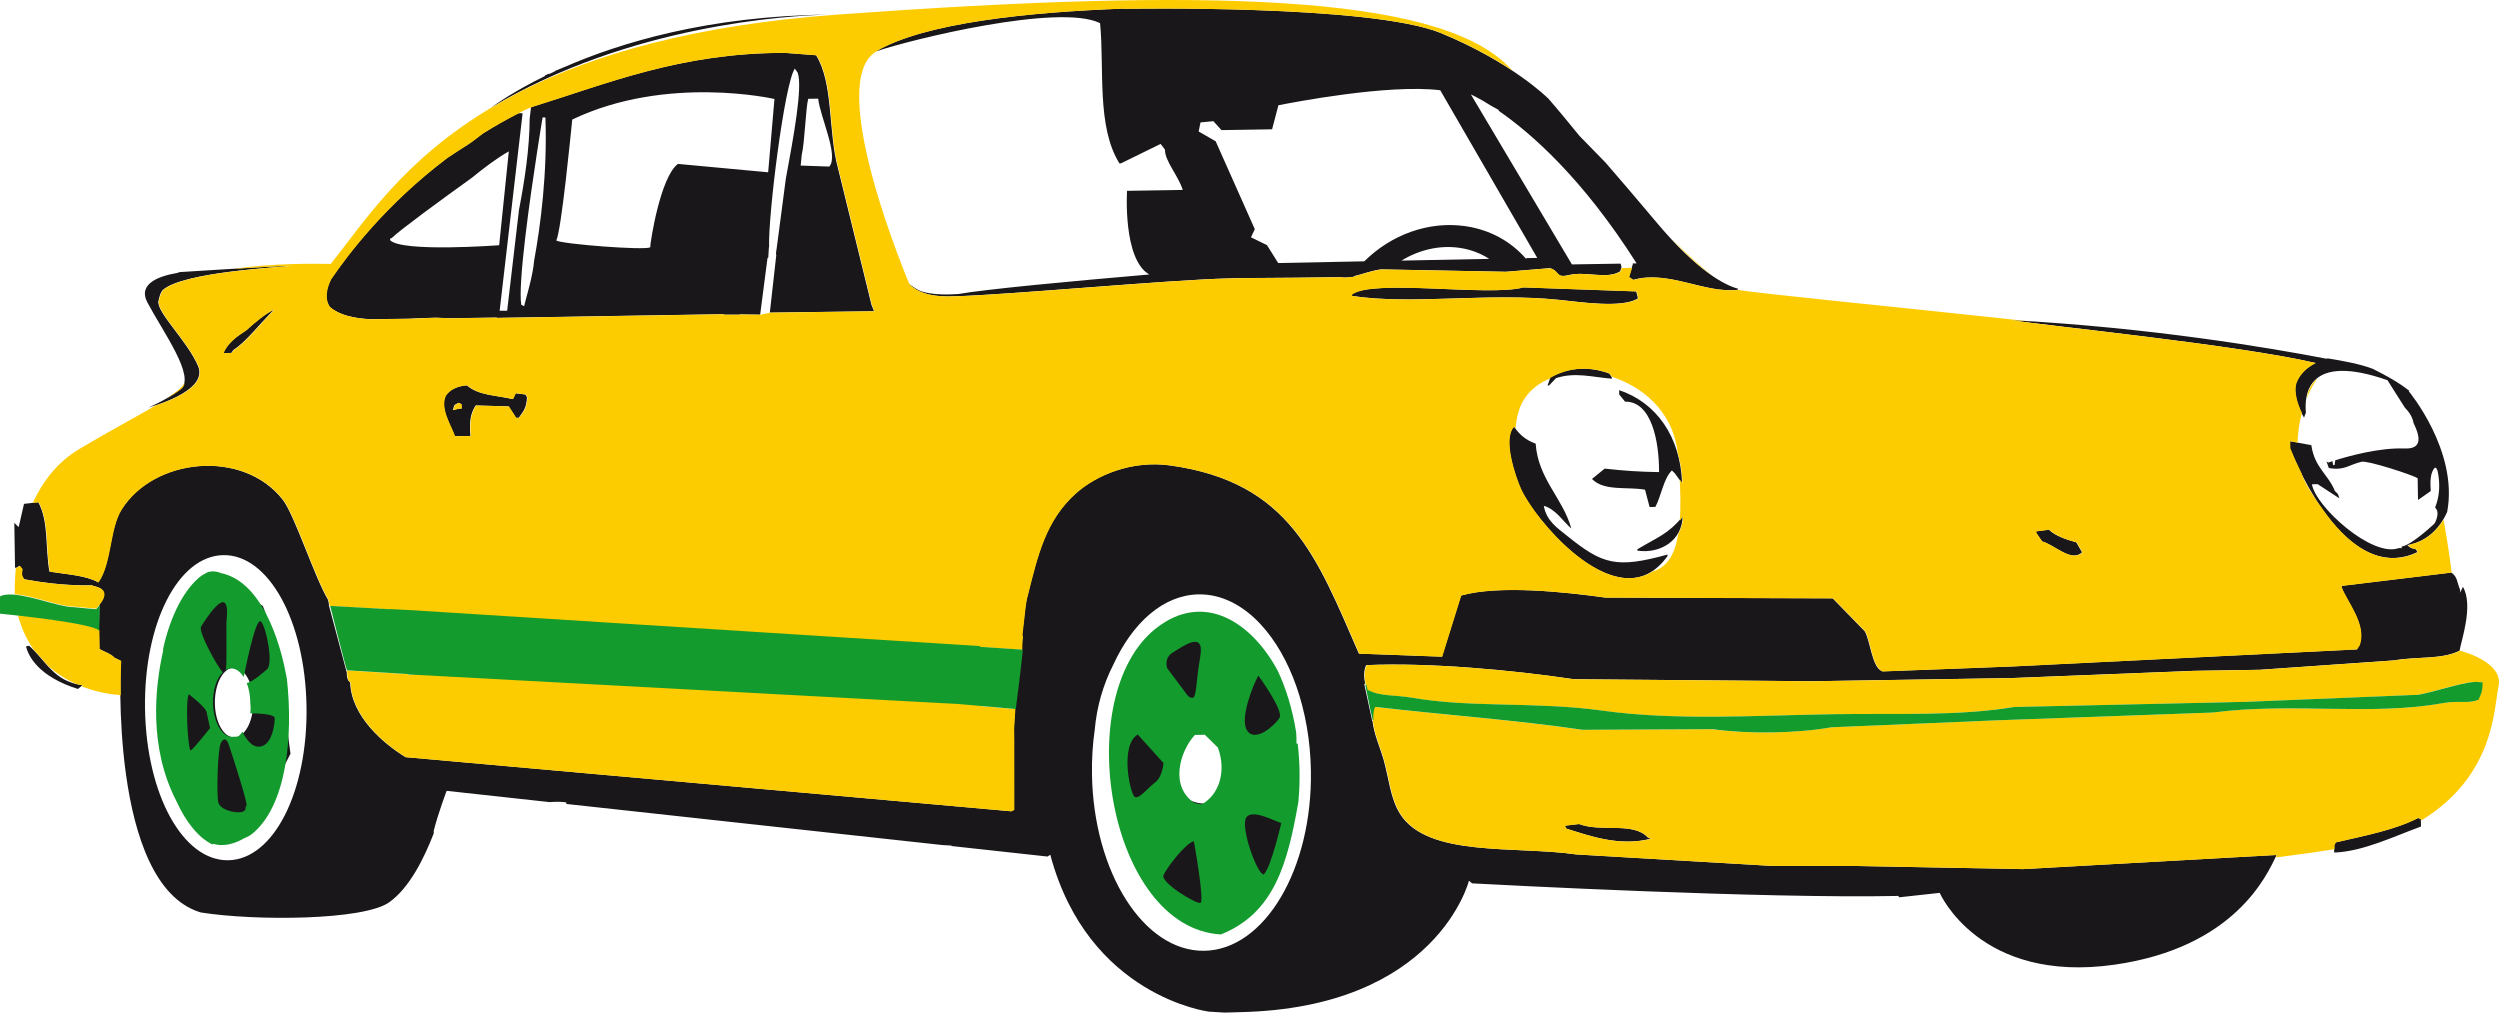
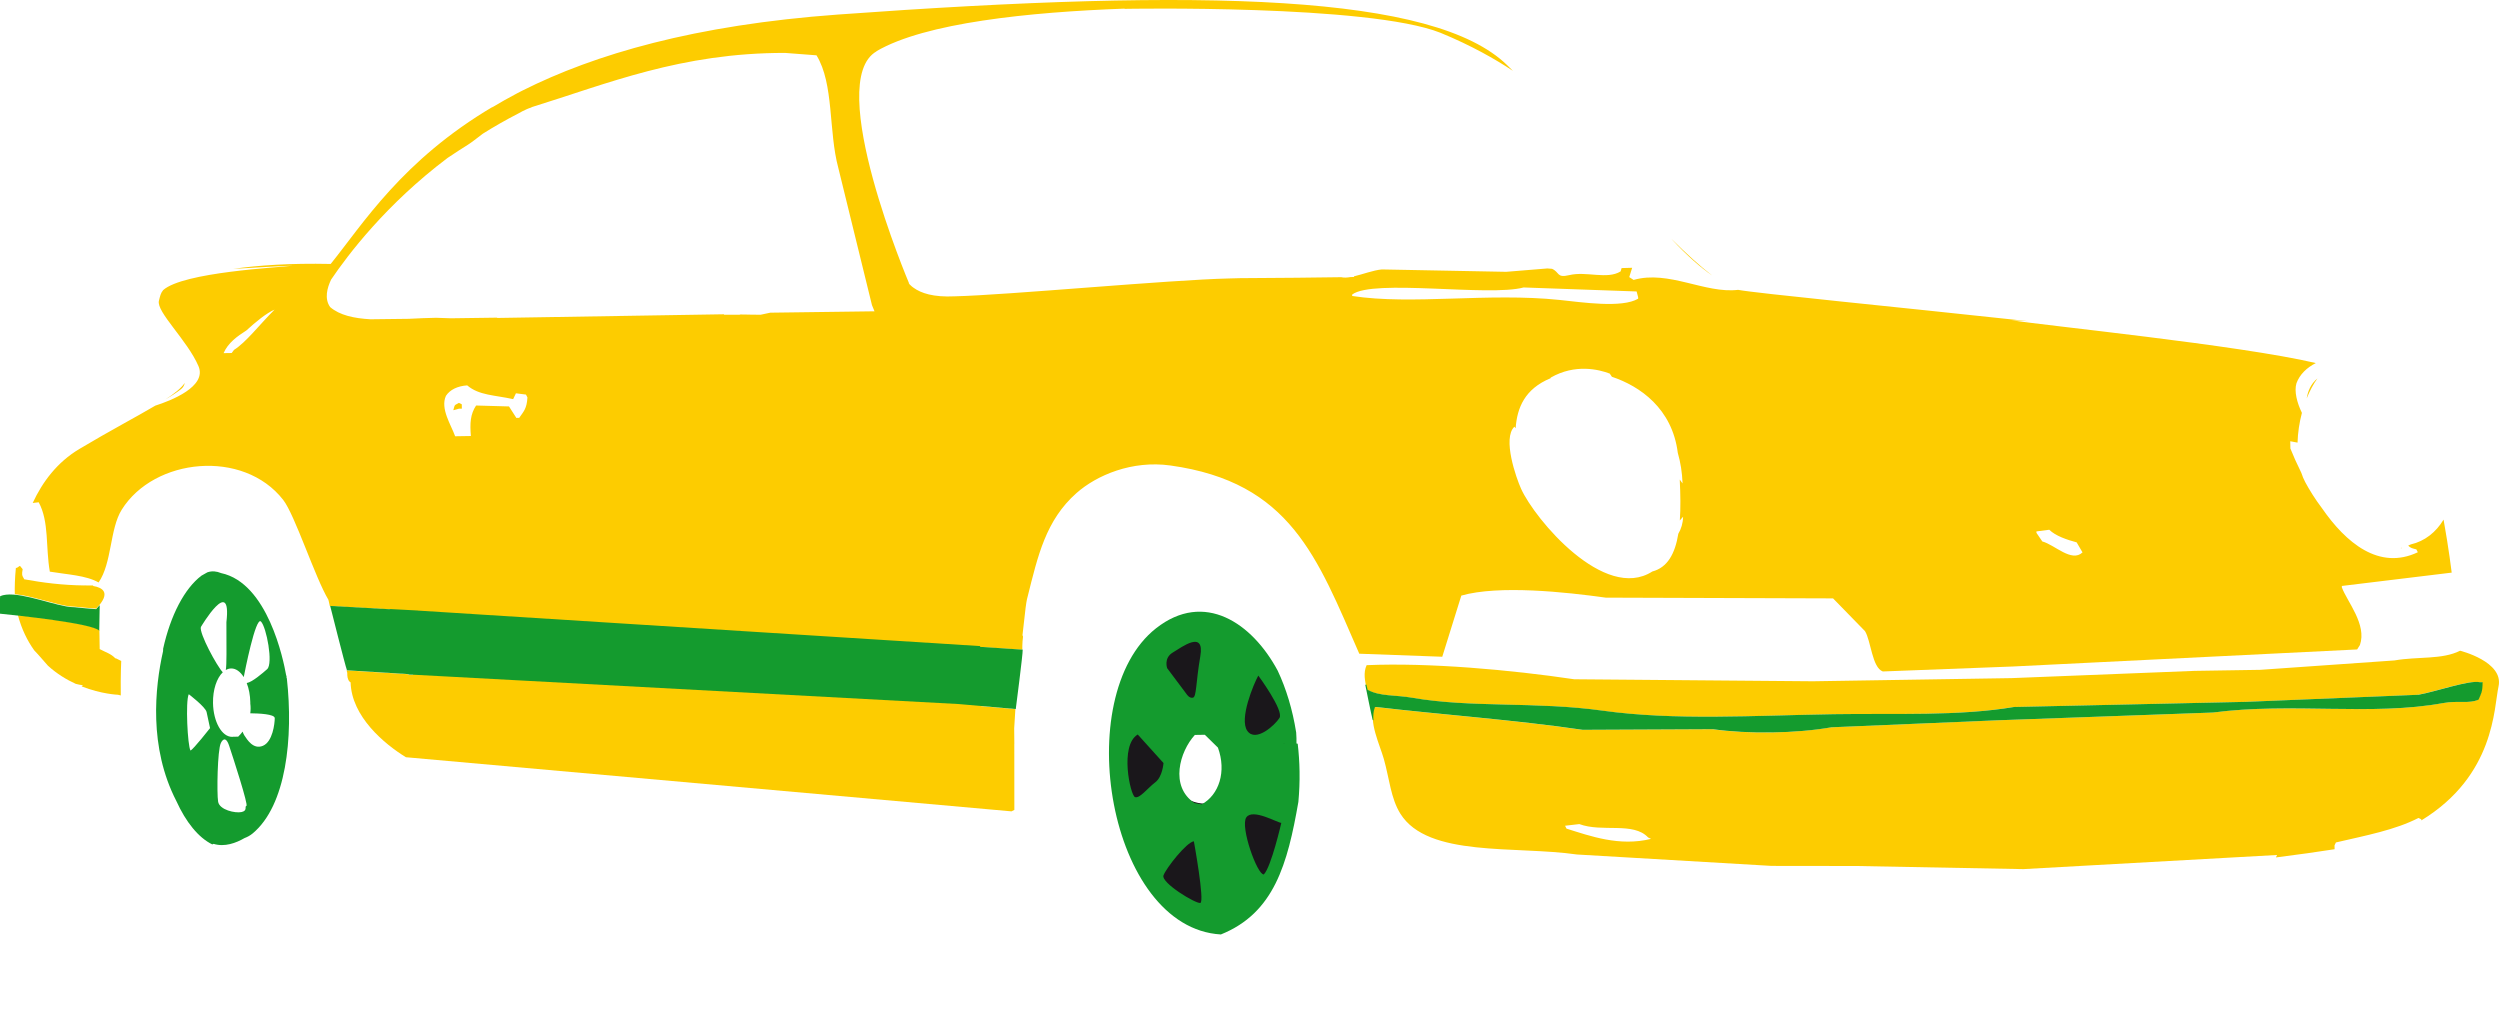
<svg xmlns="http://www.w3.org/2000/svg" version="1.1" id="Calque_1" x="0px" y="0px" width="425.199px" height="172.219px" viewBox="0 0 425.199 172.219" enable-background="new 0 0 425.199 172.219" xml:space="preserve">
-   <path fill="#1A171B" d="M47.765,115.986l-1.879-9.629l-1.174-3.289l-3.053-1.879c0,0-3.992-0.703-4.933-0.47  c-0.939,0.234-4.227,2.113-4.227,2.113c-0.939,0.472-4.229,21.605-4.229,21.605l2.818,10.334c0,0,2.818,4.697,3.053,6.105  c0.235,1.408,7.28,0.233,7.28,0.233l4.932-7.045l3.054-5.871L47.765,115.986z M39.808,125.415c-1.802,0-3.263-2.656-3.263-5.935  s1.461-5.935,3.263-5.935s3.263,2.656,3.263,5.935S41.609,125.415,39.808,125.415z" />
  <path fill="#1A171B" d="M219.436,134.068c0,0-0.233-11.978-0.233-13.62c0-1.645-2.584-6.105-2.584-6.105l-3.992-3.289  c0,0-3.992-2.348-5.167-3.287s-2.349-0.469-5.871-0.234s-6.106,3.521-6.106,3.521s-2.817,7.516-3.991,9.865  c-1.175,2.348-0.235,16.203,0,16.908c0.234,0.705,2.817,9.393,5.167,13.62c2.349,4.228,8.454,3.992,11.037,5.166  c2.583,1.175,9.395-9.629,10.568-10.803c1.174-1.175,1.645-7.045,1.645-7.045L219.436,134.068z M205.062,136.688  c-3.604,0-6.526-2.922-6.526-6.527c0-3.604,2.922-6.525,6.526-6.525c3.605,0,6.527,2.923,6.527,6.525  C211.588,133.766,208.666,136.688,205.062,136.688z" />
-   <path fill="#1A171B" d="M274.135,64.16c-0.143-0.211-0.286-0.422-0.43-0.635c-1.828-0.697-5.869-1.708-10.031,0.677  c-0.152,0.457-0.305,0.91-0.459,1.365l0.244-0.003c0.399-0.418,0.798-0.837,1.195-1.253c3.227-1.064,6.188-0.163,9.483,0.098  L274.135,64.16z M278.279,49.558c-6.403-0.226-12.812-0.451-19.219-0.681c-5.887,1.596-25.596-1.493-29.16,1.204l0.004,0.246  c10.2,1.563,23.119-0.595,35.269,0.671c3.69,0.385,10.635,1.433,13.37-0.213l-0.004-0.246  C278.452,50.211,278.364,49.886,278.279,49.558z M286.182,87.872c-2.504,2.979-4.113,3.41-7.69,5.543l0.004,0.244  C282.453,94.211,286.086,91.909,286.182,87.872z M283.613,94.562l-0.004-0.244c-8.707,2.41-11.075,1.662-17.069-3.18  c-1.65-1.33-3.526-2.525-3.972-5.113c2.064,0.604,3.218,2.589,4.684,3.871c-1.442-5.191-5.649-8.418-6.067-14.441  c-1.658-0.595-2.758-1.543-3.692-2.897c-2.073,1.965,0.299,8.715,1.143,10.576C261.238,88.883,275.662,105.831,283.613,94.562z   M390.51,65.16c-0.49,1.6,0.277,3.993,1.358,5.878l0.267-0.754l0.061-0.02c-0.336-3.315,0.387-10.324,13.867-5.598  c0.893,1.468,1.981,3.086,2.936,4.637c0.703,0.741,1.302,1.541,1.5,2.656c1.248,2.554,1.396,4.442-1.576,4.321  c-4.198-0.17-9.421,1.281-11.739,2.004c-0.043,0.271-0.084,0.545-0.128,0.816l-0.244,0.003c-0.036-0.22-0.071-0.442-0.104-0.664  l-0.729,0.238l-0.297-0.194l0.407,1.125c2.714,0.447,3.271-0.527,5.576-1.074c1.018-0.242,8.646,2.222,9.527,2.807l0.061,3.695  c0.721-0.506,1.441-1.011,2.165-1.514c-0.117-1.741-0.07-3.09,0.663-3.954l0.246-0.006c0.084,0.166,0.164,0.327,0.251,0.492  c0.489,2.224,0.337,4.468-0.422,6.263c0.979,0.917-0.089,2.719-0.089,2.719s-3.863,3.67-5.605,3.928l0.004,0.246l-0.487,0.01  c-4.534,1.666-14.18-7.093-14.763-10.856l0.972-0.015c1.23,0.804,2.459,1.605,3.688,2.405c-0.271-0.894-0.209-0.721-0.749-1.22  c-1.146-2.875-3.474-3.985-4.017-7.82c-1.219-0.228-2.438-0.455-3.656-0.683l0.021,1.233c2.957,7.365,11.102,22.682,21.678,17.644  l-0.252-0.488c-0.774-0.189-1.02-0.219-1.469-0.715c3.127-0.511,5.48-2.681,6.782-5.646c1.947-10.343-6.52-20.499-6.52-20.499  l0.064-0.106c-1.811-1.422-3.854-2.55-6.176-3.713c-2.011-0.809-5.488-1.442-7.676-1.787c-0.07,0.019-0.136,0.042-0.206,0.061  c-9.715-1.875-29.838-5.282-53.655-6.568c5.491,0.899,38.694,4.216,51.76,7.286C392.244,62.517,391.06,63.676,390.51,65.16z   M266.107,140.428c0.082,0.164,0.168,0.328,0.25,0.492c4.021,1.258,9,3.076,14.373,1.74c-0.163-0.078-0.326-0.158-0.491-0.238  c-2.535-2.709-7.828-0.824-11.703-2.279C267.725,140.241,266.916,140.333,266.107,140.428z M187.101,3.943  c0.75,7.735-0.622,17.586,3.295,23.85l0.242-0.003c2.255-1.104,4.504-2.208,6.757-3.312c0.25,0.327,0.498,0.648,0.745,0.975  c-0.055,1.884,2.235,4.372,3.027,6.851l-9.48,0.152c0,0-0.749,11.66,3.786,14.228c-13.106,1.125-27.682,2.482-32.562,3.334  c-0.019-0.005-0.031-0.009-0.031-0.009c-2.983,0.209-4.912-0.064-6.159-0.451c-0.046-0.019-0.09-0.033-0.134-0.053  c-0.691-0.31-1.379-0.719-2.019-1.27c0,0,0.005,0.009,0.01,0.017c-0.051-0.042-0.104-0.077-0.15-0.121  c0.081,0.094,0.172,0.188,0.268,0.283c0.11,0.132,0.306,0.321,0.63,0.528c1.23,0.888,3.306,1.627,7.005,1.444  c8.845-0.207,36.513-2.812,46.658-3.038c0.659-0.015,1.269-0.031,1.852-0.05c6.39-0.02,13.664-0.114,17.205-0.165  c0.453,0.108,0.992,0.083,1.588-0.024c0.373-0.005,0.59-0.009,0.59-0.009l-0.033-0.105c1.515-0.356,3.277-1.038,4.75-1.181  c7.056,0.134,14.109,0.268,21.164,0.405c2.508-0.208,5.017-0.409,7.525-0.615c1.663,0.56,0.9,1.732,3.18,1.18  c2.951-0.71,6.424,0.793,8.741-0.629c0.079-0.248,0.155-0.497,0.234-0.743c-0.052-0.191-0.102-0.384-0.151-0.573l-8.282,0.132  l-17.183-28.904c0.373,0.167,1.549,0.725,3.353,1.87l1.286,0.712l0.218,0.288c5.276,3.655,14.098,11.282,23.329,25.858l-0.689,0.013  c0.019,0.028,0.037,0.052,0.06,0.079c-0.234,0.743-0.465,1.486-0.695,2.229c0.245,0.162,0.489,0.321,0.736,0.483  c5.963-1.708,12.163,2.365,17.777,1.688l0.084-0.178c-2.157-0.569-6.785-2.809-13.964-11.381c-2.924-3.488-5.887-6.948-8.631-10.117  l-4.408-4.51c-1.618-1.981-3.434-4.223-5.354-6.417l-0.022,0.001c0,0-6.105-6.105-18.318-11.116  c-12.213-4.853-53.701-4.071-53.701-4.071c-0.017-0.009-0.031-0.027-0.048-0.041c-16.261,0.591-33.92,2.415-42.167,7.234  l0.021,0.039C154.744,6.765,180.184,0.492,187.101,3.943z M238.357,44.322c2.982-1.816,6.468-2.677,9.929-2.162  c1.865,0.279,3.547,0.93,5,1.866L238.357,44.322z M204.18,20.819l2.191-0.206l1.376,1.517l8.608-0.136l1.076-4.087  c2.193-0.44,18.649-3.651,27.521-2.556c0.001-0.001,0.001-0.003,0.003-0.003l16.498,28.517l-1.779,0.035  c-0.042,0.035-0.094,0.066-0.14,0.099c-2.495-2.864-5.999-4.891-10.215-5.521c-6.373-0.951-12.783,1.493-17.278,5.968l-14.648,0.292  l-1.906-3.051l-2.724-1.327l0.653-1.38l-6.655-14.951l-2.895-1.666L204.18,20.819z M346.281,90.366l0.004,0.245  c0.332,0.488,0.662,0.976,0.996,1.466c2.086,0.543,4.979,3.631,6.838,1.858c-0.334-0.567-0.668-1.138-1-1.707  c-1.604-0.429-3.594-1.088-4.651-2.146C347.736,90.178,347.008,90.27,346.281,90.366z M280.562,86.234l0.977-0.015  c0.98-1.761,1.382-4.827,2.815-6.205l0.495,0.484c0.415,0.57,0.828,1.138,1.242,1.706c-0.273-7.992-4.438-13.77-10.707-15.846  l0.013,0.739c0.33,0.406,0.66,0.811,0.991,1.215c4.469-0.079,5.807,6.647,5.782,11.982c-3.257-0.039-5.997-0.231-9.247-0.591  c-0.719,0.585-1.439,1.172-2.161,1.758c2.065,2.141,6.013,1.277,9.024,1.829C280.047,84.272,280.303,85.254,280.562,86.234z   M411.248,139.107c-3.903,2.026-8.921,2.979-14.035,4.168l-0.236,0.496l0.021,1.231c4.869-0.166,10.202-2.772,14.763-4.424  l-0.02-1.231C411.575,139.268,411.411,139.188,411.248,139.107z M62.934,54.288c0.267-0.002,0.527-0.002,0.812-0.011  c1.978-0.022,3.886-0.046,5.708-0.068c1.587-0.075,3.16-0.156,4.644-0.176c0.844,0.029,1.689,0.057,2.534,0.086  c3.224-0.042,5.898-0.081,7.834-0.108l0.025,0.051l38.531-0.625c0.029,0.027,0.061,0.053,0.089,0.081h2.768  c-0.058-0.017-0.12-0.031-0.174-0.049l3.582,0.049l1.248-9.62c0.09-0.046,0.141-0.091,0.141-0.135c0-0.258,0.063-1.21,0.097-1.701  c0.012-0.005,0.024-0.009,0.035-0.017c-0.189-5.286,2.603-27.853,4.381-30.377c0.166,0.244,0.331,0.488,0.498,0.732  c0.822,2.453-0.668,10.628-2.042,18.05l-1.559,11.878c0,0-0.184,0.872-0.057,1.061l-1.099,9.777l17.731-0.235l-0.434-1.059  c-1.906-7.774-3.812-15.546-5.719-23.319c-1.697-6.297-0.714-14.274-3.712-19.16c-1.783-0.136-3.568-0.27-5.354-0.407  c-17.733-0.017-30.16,5.224-43.125,9.234l-0.232,1.974c-0.018,4.978-0.837,10.456-1.815,15.487L86.256,52.85H84.98l3.904-33.575  c-0.253-0.033-0.516-0.033-0.798,0.009c-2.117,1.088-4.128,2.24-6.038,3.438c-1.022,0.782-1.93,1.501-2.582,1.906  c-0.908,0.567-2.079,1.317-3.407,2.211c-10.432,7.854-16.971,16.479-19.817,20.698c-0.674,1.401-1.177,3.256-0.17,4.669  C57.674,53.596,60.133,54.132,62.934,54.288z M136.358,26.33c0.516-2.106,0.659-7.777,1.1-9.526l1.703-0.025  c0.263,2.954,3.548,9.698,1.884,11.551l-4.866-0.169L136.358,26.33z M97.326,20.334c16.086-7.7,34.392-3.499,34.392-3.499  l-1.07,12.469l-0.769-0.073l-0.005,0.017l-0.074-0.024l-14.498-1.347c-3.005,2.229-4.727,13.423-4.715,14.191  c-1.003,0.53-14.825-0.534-15.976-1.156C95.473,39.229,97.106,22.52,97.326,20.334z M91.402,25.494  c-0.002-0.024-0.006-0.048-0.007-0.07c0.007-0.005,0.016-0.011,0.021-0.015c0.499-3.238,0.865-5.421,0.865-5.421  s0.227-0.048,0.484-0.007c0.343,9.474-0.825,18.369-1.926,24.379c-0.204,2.237-0.789,4.257-1.332,6.301  c-0.227,0.91-0.363,1.409-0.363,1.409l-0.49-0.236C88.073,48.128,90.154,33.583,91.402,25.494z M66.646,40.461  c1.486-1.431,8.379-6.464,13.644-10.251c2.094-1.708,4.188-3.291,6.248-4.464c-0.162,1.738-1.64,15.964-1.64,15.964  s-16.584,1.24-18.547-0.859l-0.004-0.246C66.444,40.564,66.545,40.507,66.646,40.461z M4.954,109.833  c-0.179,0.035-0.36,0.069-0.54,0.102c0.427,1.682,2.137,5.137,8.838,7.246c0.259-0.215,0.517-0.426,0.771-0.639  C9.117,115.872,7.918,112.471,4.954,109.833z M86.496,69.114l1.248,1.95l0.485-0.007c0.776-1.114,1.292-1.569,1.402-3.473  l-0.25-0.488c-0.571-0.071-1.138-0.145-1.707-0.218c-0.158,0.329-0.312,0.661-0.472,0.993c-3.167-0.703-5.802-0.622-7.817-2.339  c-1.631,0.108-2.938,0.734-3.618,1.782c-0.995,2.18,0.896,4.965,1.567,6.873l2.675-0.042c-0.172-2.15-0.101-3.693,0.89-5.187  C82.764,69.009,84.631,69.061,86.496,69.114z M77.994,69.494l-0.972,0.263c0.297-1.035,0.121-0.776,0.954-1.246  c0.162,0.079,0.327,0.16,0.488,0.239l0.011,0.737L77.994,69.494z M140.88,2.479c0.53-0.005,1.055-0.019,1.594-0.02  C142.475,2.459,141.906,2.453,140.88,2.479z M37.951,60.047l1.38-0.022c0.132-0.18,0.264-0.354,0.396-0.534  c2.006-1.234,4.341-4.297,6.895-6.845c-1.346,0.569-3.169,2.055-4.801,3.546C40.273,57.177,38.707,58.3,37.951,60.047z   M30.711,66.175c-2.662,2.035-5.48,3.132-5.48,3.132s10.333-2.662,8.455-7.045c-1.879-4.385-7.201-9.238-6.73-11.116  c0.193-0.779,0.286-1.289,0.723-1.82c3.442-3.067,19.683-3.844,22.025-4.15c-1.875,0-19.194,1.104-19.194,1.104l-0.335,0.141  c-2.902,0.478-6.851,1.74-5.097,5.039C27.735,56.467,33.371,64.14,30.711,66.175z M218.224,126.402h0.098l-0.002-0.047  C218.286,126.372,218.255,126.387,218.224,126.402z M140.88,2.479c-20.468,0.229-35.481,4.801-45.03,8.99  c0-0.004,0.002-0.007,0.002-0.011c-0.49,0.2-0.978,0.407-1.466,0.618v0.05c-0.352,0.163-0.686,0.321-1.022,0.484  c-0.011-0.026-0.02-0.05-0.032-0.072c-0.195,0.086-0.39,0.174-0.583,0.266l-0.079,0.114h0.048c-5.429,2.651-8.506,4.897-9.208,5.398  C106.995,4.206,134.123,2.642,140.88,2.479z M418.893,99.807l-0.472,0.992l-0.008-0.49c-0.547-1.283-0.421-2.209-1.505-2.934  c-6.229,0.756-12.46,1.512-18.687,2.268l0.004,0.246c0.912,2.457,4.293,6.307,3.072,9.807c-0.157,0.252-0.316,0.5-0.474,0.748  c-19.518,0.967-39.037,1.934-58.555,2.9c-7.373,0.281-14.744,0.564-22.116,0.844c-1.823-0.65-2.026-5.252-3.024-6.852  c-1.813-1.857-3.628-3.719-5.438-5.576c-12.887-0.045-25.776-0.088-38.661-0.127c-6.748-0.945-18.157-2.18-24.564-0.35  c-1.08,3.467-2.16,6.932-3.238,10.399c-4.703-0.173-9.41-0.345-14.113-0.517c-7.174-16.428-11.698-29.165-32.119-32.014  c-6.528-0.91-12.537,1.651-15.976,4.689c-5.218,4.61-6.576,10.668-8.328,17.68h-0.002c0,0-0.146,0.42-0.322,1.799  c-0.114,0.891-0.367,3.178-0.536,4.699c0.062,0.111,0.099,0.207,0.09,0.275c-0.142,0.938-0.119,2.19-0.119,2.19l-1.18,10.106  c-0.053,0.742-0.204,3.265-0.204,3.265l0.026,2.634l-0.007,0.002c0.004,3.743,0.007,7.487,0.009,11.233l-0.482,0.254l-103.001-9.207  c-3.651-2.239-9.245-6.894-9.408-12.729c-0.063-0.043-0.13-0.09-0.167-0.125c-0.339-0.33-0.418-0.928-0.402-1.5  c-0.032-0.117-0.072-0.268-0.113-0.418L55.923,102.9l0.02-0.168c-0.066-0.289-0.115-0.515-0.135-0.644l-0.041-0.047l0.028-0.021  c-2.301-3.847-5.704-14.453-7.708-17.023c-6.783-8.681-21.934-7.153-27.453,1.67c-2.059,3.289-1.644,9.054-3.938,12.381  C14.571,97.831,11.3,97.7,8.4,97.211c-0.729-4.153-0.092-8.487-1.89-11.798c-0.808,0.097-1.617,0.19-2.427,0.284  c-0.304,1.322-0.604,2.639-0.908,3.958l-0.74-0.727l0.121,7.635l0.242-0.004c0.763-0.428,0.293-0.514,0.978,0.232  c-0.153,0.94-0.153,0.994,0.269,1.721c3.227,0.584,6.432,0.998,10.189,1.043l0.003-0.004c0,0,0.258-0.008,0.626,0.006  c0.29,0.002,0.574,0.006,0.87,0c0.022,0.035,0.044,0.064,0.066,0.098c1.354,0.229,2.833,0.951,1.103,3.129l-0.077,4.385  c-0.021-0.022-0.056-0.049-0.084-0.073c0.031,0.026,0.065,0.055,0.087,0.084l0.051,3.202c0.981,0.537,1.965,0.791,2.675,1.593  c0.031-0.022,0.049-0.041,0.049-0.041l0.939,0.472c0,0-2.035,37.887,13.465,42.741c0.078,0.019,0.151,0.037,0.229,0.058  c9.226,1.453,27.641,1.334,31.957-1.742c3.501-2.492,5.961-7.553,7.587-11.748c-0.025-0.176-0.029-0.344,0.01-0.498  c0.716-2.834,2.172-6.709,2.172-6.709l17.535,1.918c1.051-0.088,2.06-0.08,2.821,0.049l0.003,0.262l64.034,6.998  c0.494,0.025,0.993,0.053,1.488,0.076c-0.013,0.029-0.024,0.057-0.039,0.082l16.362,1.789c0.155-0.104,0.306-0.205,0.466-0.311  c6.418,24.108,26.979,26.692,26.979,26.692l2.701,0.16c0.818-0.029,1.659-0.058,2.532-0.074  c33.594-0.705,38.992-22.351,38.992-22.351l0.543,0.445c4.748,0.258,49.771,2.623,72.483,2.137c0.016,0.015,0.027,0.031,0.039,0.047  c0.027,0.064,0.063,0.123,0.091,0.188l6.915-0.757c0,0,6.734,15.5,29.748,12.213c20.363-2.909,25.894-15.127,27.547-18.663  c-14.39,0.805-28.782,1.606-43.171,2.407c-9.484-0.179-18.973-0.354-28.458-0.532c-4.781-0.005-9.565-0.013-14.35-0.019  c-11.03-0.647-22.063-1.296-33.095-1.938c-10.504-1.511-25.332,0.541-30.021-6.914c-1.65-2.629-1.883-6-2.82-9.32  c-0.5-1.76-1.626-4.26-1.853-6.453l-0.053-0.025l-1.351-6.277l0.155-0.041c-0.224-1.127-0.28-2.199,0.168-3.174  c10.562-0.461,24.539,0.795,35.296,2.396c13.533,0.114,27.075,0.229,40.609,0.344l33.793-0.537l31.104-1.233l11.184-0.178  c7.609-0.531,15.223-1.064,22.831-1.597c4.016-0.694,8.11-0.106,11.159-1.651C418.562,109.057,420.748,102.995,418.893,99.807z   M38.813,146.311c-7.702,0.121-13.915-11.178-14.146-25.729c-0.231-14.554,5.62-26.045,13.319-26.166  c7.701-0.123,13.915,11.18,14.146,25.729C52.364,134.695,46.514,146.189,38.813,146.311z M204.824,161.708  c-10.266,0.162-18.836-13.299-19.102-30.013c-0.042-2.635,0.126-5.196,0.479-7.646c0.334-3.823,1.424-7.614,3.134-10.963  c3.297-7.203,8.548-11.899,14.524-11.994c3.878-0.061,7.516,1.82,10.555,5.093c5.001,5.383,8.379,14.521,8.544,24.92  C223.225,147.816,215.088,161.543,204.824,161.708z M223.607,59.096c6.576,0.47,38.75,2.348,38.75,2.348  S246.857,58.626,223.607,59.096z M342.203,65.671c0,0,21.842,13.855,31.233,22.309C371.795,84.693,359.113,75.3,342.203,65.671z" />
  <g>
    <path fill="#FDCC00" d="M248.541,101.299c6.405-1.832,17.813-0.596,24.563,0.348c12.884,0.041,25.774,0.084,38.662,0.127   c1.811,1.859,3.625,3.719,5.438,5.578c0.998,1.6,1.201,6.201,3.025,6.85c7.372-0.277,14.744-0.561,22.115-0.844   c19.518-0.967,39.037-1.934,58.556-2.9c0.155-0.248,0.315-0.494,0.474-0.746c1.221-3.5-2.161-7.35-3.073-9.807l-0.003-0.246   c6.228-0.756,12.458-1.512,18.687-2.268c0,0-0.475-3.979-1.382-9.014c-1.276,2.129-3.185,3.67-5.585,4.221   c-0.145,0.066-0.289,0.141-0.432,0.201c0.396,0.406,0.661,0.459,1.387,0.637l0.25,0.488c-6.604,3.146-12.259-1.646-16.295-7.481   c-1.195-1.574-2.164-3.157-2.857-4.445c-0.263-0.488-0.479-1.019-0.661-1.576c-0.751-1.512-1.378-2.934-1.862-4.141l-0.021-1.233   c0.412,0.077,0.825,0.154,1.238,0.231c0.049-1.685,0.309-3.415,0.744-5.057c-0.834-1.719-1.345-3.675-0.925-5.047   c0.552-1.484,1.736-2.644,3.295-3.427c-13.065-3.069-46.27-6.387-51.76-7.286c0.957,0.051,1.908,0.108,2.854,0.165   c-23.239-2.512-45.974-4.711-49.357-5.328c-5.613,0.677-11.812-3.396-17.775-1.688c-0.248-0.162-0.492-0.321-0.738-0.483   c0.164-0.528,0.328-1.055,0.494-1.583c-0.576,0.018-1.176,0.035-1.791,0.051c-0.06,0.189-0.119,0.38-0.18,0.571   c-2.317,1.422-5.791-0.081-8.74,0.629c-2.148,0.52-1.598-0.492-2.918-1.077c-0.237-0.013-0.439-0.028-0.59-0.044   c-0.049-0.005-0.116-0.013-0.179-0.018c-2.341,0.191-4.682,0.38-7.021,0.574c-7.055-0.138-14.108-0.271-21.163-0.405   c-1.474,0.143-3.236,0.826-4.75,1.181l0.033,0.105c0,0-0.217,0.003-0.592,0.009c-0.595,0.106-1.134,0.132-1.587,0.024   c-3.541,0.052-10.815,0.145-17.205,0.165c-0.583,0.019-1.192,0.035-1.852,0.05c-10.146,0.226-37.812,2.831-46.659,3.038   c-3.698,0.184-5.773-0.556-7.005-1.444c-0.083-0.053-0.136-0.101-0.203-0.15c-0.029-0.024-0.062-0.044-0.093-0.07   c-0.146-0.117-0.265-0.226-0.334-0.308c-0.095-0.095-0.187-0.189-0.268-0.283c0.047,0.044,0.101,0.079,0.149,0.121   c-0.004-0.007-0.009-0.017-0.009-0.017s-14.604-34.38-5.543-39.521l-0.014-0.024c8.247-4.82,25.905-6.644,42.167-7.234   c0.017,0.013,0.03,0.031,0.048,0.04c0,0,41.487-0.782,53.702,4.071c5.229,2.146,9.329,4.491,12.319,6.473   c-0.336-0.333-0.668-0.662-0.991-0.978C243.965-0.967,205.134-2.079,142.55,2.472c-24.422,1.776-41.424,6.766-53.665,12.918   c-0.081,0.041-0.162,0.081-0.243,0.123c-0.232,0.118-0.461,0.237-0.689,0.356c-1.467,0.776-2.925,1.594-4.368,2.462   c0.071-0.051,0.176-0.127,0.299-0.213c-15.492,9.137-22.181,20.015-27.64,26.774c-6.979-0.148-12.39,0.242-16.58,0.837   c4.507-0.272,9.188-0.54,10.112-0.54c-2.342,0.306-18.583,1.083-22.024,4.15c-0.438,0.53-0.528,1.041-0.724,1.82   c-0.47,1.878,4.854,6.731,6.731,11.116c1.493,3.482-4.72,5.877-7.337,6.713c-3.182,1.888-7.605,4.2-12.922,7.372   c-3.771,2.249-6.279,5.603-7.938,9.186c0.34-0.04,0.684-0.078,1.022-0.119c1.798,3.312,1.161,7.646,1.89,11.798   c2.901,0.488,6.172,0.621,8.296,1.84c2.293-3.328,1.879-9.096,3.938-12.383c5.521-8.823,20.67-10.351,27.453-1.669   c2.003,2.567,5.406,13.177,7.708,17.021l-0.028,0.023l0.041,0.045c0.026,0.174,0.104,0.52,0.211,0.965l10.126,0.562l-0.002-0.035   l0.235,0.013l3.828,11.165l-0.877-0.025l0.012-0.076l-10.468-0.652c0.041,0.15,0.081,0.301,0.114,0.418   c-0.017,0.572,0.062,1.168,0.402,1.498c0.037,0.037,0.103,0.082,0.167,0.127c0.163,5.834,5.757,10.486,9.408,12.727l103.001,9.207   l0.481-0.252c-0.002-3.748-0.005-7.492-0.009-11.234l0.007-0.002l-0.026-2.633c0,0,0.151-2.522,0.203-3.264l-5.835-0.513v-10.048   l7.014,0.453c0,0-0.022-1.252,0.119-2.193c0.009-0.068-0.027-0.162-0.091-0.275c0.17-1.521,0.423-3.807,0.536-4.699   c0.177-1.377,0.323-1.797,0.323-1.797h0.002c1.752-7.012,3.11-13.07,8.328-17.681c3.438-3.038,9.447-5.6,15.975-4.689   c20.423,2.849,24.945,15.586,32.119,32.013c4.705,0.174,9.41,0.346,14.115,0.517C246.379,108.23,247.46,104.764,248.541,101.299z    M348.541,90.1c1.06,1.057,3.049,1.715,4.653,2.145c0.332,0.568,0.666,1.137,1,1.707c-1.858,1.771-4.752-1.318-6.838-1.861   c-0.334-0.489-0.665-0.977-0.997-1.465l-0.003-0.244C347.084,90.286,347.812,90.193,348.541,90.1z M39.802,59.506   c-0.132,0.18-0.264,0.354-0.396,0.534l-1.38,0.022c0.757-1.747,2.323-2.87,3.87-3.854c1.631-1.492,3.455-2.978,4.8-3.547   C44.143,55.208,41.808,58.271,39.802,59.506z M80.085,74.156L77.41,74.2c-0.672-1.908-2.562-4.693-1.567-6.873   c0.681-1.048,1.987-1.673,3.618-1.782c2.016,1.717,4.65,1.637,7.817,2.339c0.159-0.332,0.313-0.664,0.472-0.993   c0.568,0.074,1.136,0.147,1.707,0.218l0.25,0.488c-0.11,1.904-0.626,2.359-1.402,3.473l-0.486,0.007l-1.248-1.95   c-1.863-0.053-3.731-0.105-5.596-0.158C79.984,70.462,79.913,72.005,80.085,74.156z M63.009,54.303   c-2.801-0.156-5.26-0.691-6.862-2.082c-1.007-1.413-0.504-3.268,0.169-4.669c2.849-4.218,9.387-12.843,19.818-20.698   c1.329-0.894,2.499-1.644,3.407-2.211c0.65-0.405,1.56-1.125,2.582-1.906c1.91-1.198,3.921-2.35,6.038-3.438   c0,0,1.261-0.747,2.227-1.024l0.004-0.04c12.964-4.011,25.392-9.253,43.125-9.236c1.785,0.14,3.57,0.273,5.354,0.409   c2.998,4.886,2.015,12.863,3.712,19.16c1.905,7.773,3.812,15.545,5.719,23.319l0.433,1.059l-17.73,0.235l-1.645,0.352l-2.352-0.027   l-0.002-0.006l-1.229-0.016c0.055,0.018,0.117,0.033,0.175,0.049h-2.768c-0.028-0.027-0.061-0.053-0.089-0.081l-38.532,0.625   l-0.024-0.051c-1.936,0.027-4.611,0.066-7.834,0.108c-0.845-0.03-1.69-0.057-2.534-0.086c-1.482,0.019-3.056,0.1-4.644,0.176   c-1.821,0.022-3.729,0.046-5.708,0.068C63.536,54.301,63.275,54.301,63.009,54.303z M285.357,77.018   c0.463,1.604,0.746,3.339,0.811,5.201c-0.161-0.22-0.32-0.44-0.479-0.658c0.13,2.548,0.161,4.895,0.014,6.958   c0.182-0.199,0.365-0.406,0.557-0.636c-0.025,1.104-0.323,2.072-0.812,2.894c-0.56,3.427-1.854,5.748-4.418,6.421   c-8.153,5.241-19.981-8.896-22.317-14.05c-0.844-1.86-3.217-8.61-1.145-10.575c0.067,0.095,0.144,0.176,0.211,0.268   c0.242-3.495,1.559-6.702,5.936-8.511c0.012-0.037,0.024-0.075,0.037-0.112c4.164-2.385,8.203-1.375,10.032-0.677   c0.121,0.182,0.244,0.362,0.367,0.542C278.912,65.67,284.412,69.47,285.357,77.018z M229.979,50.341l-0.004-0.246   c3.565-2.697,23.273,0.393,29.162-1.204c6.404,0.229,12.812,0.455,19.219,0.681c0.084,0.329,0.172,0.653,0.258,0.982l0.005,0.246   c-2.735,1.646-9.679,0.598-13.369,0.213C253.098,49.747,240.18,51.904,229.979,50.341z" />
    <path fill="#FDCC00" d="M11.245,103.04c0.009,0,0.023,0.002,0.032,0.002c0.523,0.094,0.987,0.143,1.392,0.137   c1.161,0.117,2.666,0.266,3.688,0.33c2.669-2.74,1.012-3.584-0.48-3.836c-0.022-0.033-0.044-0.062-0.066-0.098   c-0.295,0.006-0.58,0.002-0.87,0c-0.369-0.017-0.626-0.009-0.626-0.009l-0.003,0.007c-3.758-0.048-6.963-0.462-10.189-1.046   c-0.422-0.728-0.422-0.778-0.269-1.721c-0.685-0.744-0.215-0.658-0.978-0.229L2.7,96.579c-0.177,1.772-0.212,3.319-0.183,4.481   c2.648,0.241,6.17,1.504,8.646,1.961C11.189,103.027,11.223,103.038,11.245,103.04z" />
    <path fill="#FDCC00" d="M291.201,46.855c-2.017-1.542-4.383-3.708-6.962-6.264C287.015,43.595,289.33,45.562,291.201,46.855z" />
    <path fill="#FDCC00" d="M408.537,93.165c-0.085,0.024-0.169,0.043-0.255,0.063l0.256-0.002L408.537,93.165z" />
    <path fill="#FDCC00" d="M19.679,111.95c0,0-0.018,0.016-0.049,0.041c-0.71-0.804-1.693-1.058-2.675-1.595l-0.052-3.203   c-0.762-0.981-8.894-2.032-13.863-2.59c0.637,2.403,1.614,4.383,2.786,6.013c0.846,0.866,1.573,1.776,2.344,2.622   c1.507,1.365,3.14,2.354,4.702,3.066c0.385,0.103,0.787,0.19,1.229,0.252c-0.073,0.062-0.146,0.12-0.219,0.18   c3.389,1.337,6.197,1.429,6.197,1.429l0.464,0.114c-0.047-3.551,0.077-5.86,0.077-5.86L19.679,111.95z" />
    <path fill="#FDCC00" d="M392.32,67.766c0.51-1.275,1.127-2.438,1.831-3.402C393.031,65.267,392.518,66.531,392.32,67.766z" />
    <path fill="#FDCC00" d="M418.411,110.674c-3.05,1.547-7.145,0.957-11.161,1.652c-7.607,0.532-15.221,1.063-22.83,1.598   l-11.184,0.178l-31.104,1.232l-33.791,0.537c-13.535-0.115-27.077-0.228-40.609-0.343c-10.758-1.603-24.733-2.854-35.297-2.396   c-0.582,1.263-0.316,2.687,0.066,4.189c2.02,1.151,4.733,0.864,7.561,1.356c10.066,1.754,21.056,0.622,32.373,2.196   c12.328,1.713,25.896,0.822,39.4,0.605c10.352-0.166,21.198,0.363,30.618-1.227c13.125-0.289,26.254-0.58,39.376-0.871   c9.804-0.402,19.604-0.805,29.405-1.205c2.915-0.52,8.667-2.535,10.423-2.137l0.482-0.008c0.006,1.686-0.253,1.955-0.682,2.967   c-1.608,0.742-3.51,0.117-6.068,0.59c-12.021,2.213-25.726-0.146-39.122,1.604c-12.231,0.443-24.465,0.884-36.695,1.324   c-9.397,0.396-18.793,0.791-28.188,1.187c-6.056,1.063-14.234,1.158-20.176,0.321c-7.375,0.035-14.753,0.068-22.125,0.104   c-11.533-1.696-24.392-2.606-35.078-3.879l-0.242,0.002c-1.021,2.49,0.904,6.39,1.602,8.849c0.939,3.317,1.172,6.69,2.822,9.317   c4.688,7.457,19.517,5.404,30.021,6.916c11.029,0.644,22.063,1.291,33.095,1.939c4.783,0.004,9.566,0.012,14.349,0.018   c9.486,0.176,18.974,0.354,28.459,0.531c14.388-0.799,28.781-1.604,43.171-2.406c-0.06,0.127-0.126,0.269-0.195,0.418   c3.783-0.479,7.171-0.955,9.979-1.397l-0.011-0.653l0.236-0.498c5.115-1.188,10.132-2.14,14.035-4.166   c0.163,0.078,0.326,0.16,0.492,0.237l0.002,0.181c12.541-7.666,12.326-19.172,13.129-22.787   C425.887,112.527,418.411,110.674,418.411,110.674z M266.433,140.934c-0.083-0.162-0.169-0.326-0.249-0.492   c0.808-0.094,1.616-0.186,2.428-0.283c3.874,1.455,9.168-0.43,11.703,2.277c0.165,0.082,0.328,0.16,0.492,0.24   C275.432,144.01,270.455,142.193,266.433,140.934z" />
    <path fill="#FDCC00" d="M28.135,67.931c0.825-0.468,1.746-1.049,2.651-1.741c0.345-0.265,0.545-0.626,0.636-1.061   C30.839,66.001,29.712,66.909,28.135,67.931z" />
    <path fill="#FDCC00" d="M78.052,68.525c-0.833,0.47-0.657,0.211-0.954,1.246l0.971-0.263l0.482-0.007l-0.011-0.737   C78.379,68.685,78.214,68.604,78.052,68.525z" />
  </g>
  <g>
    <path fill="#149B2E" d="M16.353,103.605c-1.021-0.063-2.525-0.213-3.688-0.33c-0.403,0.004-0.868-0.043-1.392-0.137   c-0.009,0-0.023-0.003-0.032-0.003c-0.022-0.002-0.056-0.014-0.081-0.018c-3.393-0.627-8.758-2.773-11.134-1.721   c-0.065,0.988-0.128,1.975-0.194,2.961c3.024,0.305,15.968,1.662,17.048,2.914l0.077-4.328l-0.021-0.004   C16.77,103.152,16.583,103.368,16.353,103.605z" />
    <path fill="#149B2E" d="M80.517,104.442l-3.947-0.249l-4.99-0.315l-0.502-0.029v-0.012l-4.797-0.256l0.003,0.035l-10.126-0.562   c0,0,2.58,10.262,2.853,10.951l10.467,0.652l-0.011,0.075l0.896,0.026l6.326,0.338l86.355,4.647l0,0l9.716,0.854   c0,0,1.232-9.498,1.18-10.106l-7.252-0.471l0.02-0.133l-8.399-0.531l-7.894-0.499l-2.171-0.138c0,0,0,0.001,0.001,0.001   l-3.424-0.216l-0.111-0.008h0l-6.454-0.407l-1.683-0.107c0,0,0.001,0.001,0.001,0.001l-5.739-0.362l-3.742-0.237l0,0.001   l-19.726-1.246l-1.896-0.12l0,0l-3.144-0.198l-0.29-0.019l0,0l-20.388-1.287" />
    <path fill="#149B2E" d="M421.756,116.027c-1.756-0.397-7.509,1.619-10.425,2.138c-9.801,0.399-19.602,0.803-29.403,1.207   c-13.122,0.289-26.252,0.58-39.377,0.871c-9.42,1.588-20.268,1.061-30.617,1.225c-13.508,0.217-27.074,1.109-39.4-0.605   c-11.318-1.574-22.308-0.443-32.374-2.195c-2.824-0.494-5.54-0.205-7.562-1.356c-0.074-0.291-0.141-0.578-0.201-0.862l-0.194,0.01   c0,0,1.096,5.479,1.252,5.949c0.01,0.026,0.062,0.069,0.147,0.125c-0.074-0.826-0.02-1.609,0.259-2.285l0.242-0.002   c10.688,1.271,23.545,2.182,35.077,3.879c7.373-0.037,14.75-0.072,22.125-0.107c5.941,0.838,14.121,0.744,20.177-0.32   c9.396-0.395,18.792-0.793,28.188-1.188c12.229-0.439,24.465-0.881,36.695-1.322c13.397-1.752,27.102,0.607,39.122-1.605   c2.56-0.475,4.46,0.152,6.068-0.592c0.428-1.01,0.688-1.279,0.682-2.967L421.756,116.027z" />
    <path fill="#149B2E" d="M220.506,126.45c0.016-0.615-0.009-1.238-0.053-1.871c-0.615-3.896-1.703-7.463-3.148-10.523   c-4.338-8.09-12.48-13.658-20.697-7.188c-14.656,11.553-8.102,50.973,11.04,52.063c9.071-3.642,11.341-12.005,13.179-22.543   c0.155-1.681,0.229-3.408,0.199-5.175c-0.022-1.608-0.134-3.184-0.311-4.717C220.646,126.48,220.576,126.465,220.506,126.45z    M199.452,110.991c1.565-0.939,5.479-3.916,4.696,0.625c-0.781,4.541-0.626,6.889-1.251,7.045   c-0.627,0.155-1.097-0.625-1.097-0.625l-3.288-4.386C198.513,113.65,197.887,111.93,199.452,110.991z M196.478,133.064   c-1.253,0.938-2.662,2.817-3.442,2.504c-0.784-0.312-2.662-8.769,0.47-10.646l4.383,4.854   C197.887,129.777,197.731,132.125,196.478,133.064z M204.149,153.575c-0.781,0.155-6.731-3.445-6.262-4.697   s3.914-5.637,5.167-5.793C203.053,143.084,204.932,153.418,204.149,153.575z M204.38,136.807c-0.405-0.074-0.814-0.148-1.22-0.225   c-4.251-2.818-2.52-8.767,0.059-11.584l1.701-0.027c0.741,0.729,1.481,1.455,2.224,2.182   C208.629,131.215,207.343,135.184,204.38,136.807z M214.012,114.902c0,0,4.385,5.949,3.602,7.201   c-0.781,1.254-4.07,4.229-5.479,2.192C210.725,122.262,213.23,116.312,214.012,114.902z M214.953,148.721   c-1.098,0.156-4.073-8.143-2.977-9.707c1.095-1.566,5.321,0.939,5.949,0.939C217.927,139.954,216.205,147.467,214.953,148.721z    M218.317,126.482c0.031-0.019,0.062-0.03,0.096-0.049l0.002,0.049H218.317z" />
    <path fill="#149B2E" d="M48.734,115.26l-0.004-0.254c0,0-0.022-0.072-0.067-0.184c-0.451-2.578-3.121-15.673-11.059-17.351   c-0.769-0.32-1.538-0.396-2.293-0.144c-0.021,0.008-0.048,0.021-0.07,0.029c-0.356,0.203-0.68,0.385-0.985,0.557   c-2.884,2.193-5.242,6.719-6.506,12.406c0,0.141-0.014,0.291-0.016,0.434c-1.396,6.188-2.45,16.34,2.253,25.472   c1.63,3.59,3.755,6.237,6.113,7.39c0.075-0.033,0.152-0.062,0.229-0.091c1.876,0.58,3.829-0.151,5.264-0.987   c0.475-0.177,0.934-0.42,1.369-0.779c5.73-4.746,6.946-16.314,5.825-26.377L48.734,115.26z M32.398,127.652   c-0.487-0.78-0.879-8.407-0.292-9.582c0,0,2.834,2.152,3.031,3.031c0.194,0.879,0.587,2.737,0.587,2.737   S32.888,127.458,32.398,127.652z M41.911,137.055c-0.354,0.117,0.234,0.822-0.822,1.057c-1.057,0.236-3.757-0.352-3.992-1.76   c-0.235-1.41-0.117-8.807,0.47-9.982c0,0,0.705-1.643,1.409,0.471C39.68,128.956,42.263,136.938,41.911,137.055z M44.729,126.84   c-1.644,0.705-2.701-1.057-3.17-1.762c-0.101-0.15-0.204-0.379-0.295-0.644c-0.226,0.295-0.468,0.582-0.75,0.853   c-0.382,0.016-0.672,0.026-0.91,0.022c-0.039,0.006-0.073,0.015-0.111,0.015c-1.752,0.028-3.214-2.556-3.265-5.769   c-0.037-2.271,0.643-4.24,1.662-5.216c-0.992-1.026-4.043-6.649-3.728-7.698c0,0,5.283-8.925,4.345-0.822   c0,4.705,0.066,7.128-0.104,8.134c0.286-0.164,0.59-0.256,0.906-0.263c0.816-0.015,1.567,0.548,2.146,1.47   c0.15-0.779,2.023-10.357,2.925-9.457c0.938,0.938,2.113,7.162,1.057,8.104c-0.725,0.643-2.548,2.221-3.477,2.361   c0.367,0.932,0.592,2.062,0.612,3.289c0.001,0.065,0,0.131-0.002,0.192c0.075,0.56,0.07,1.117-0.002,1.666   c1.39,0.013,4.16,0.123,4.16,0.826C46.726,123.083,46.373,126.135,44.729,126.84z" />
  </g>
</svg>